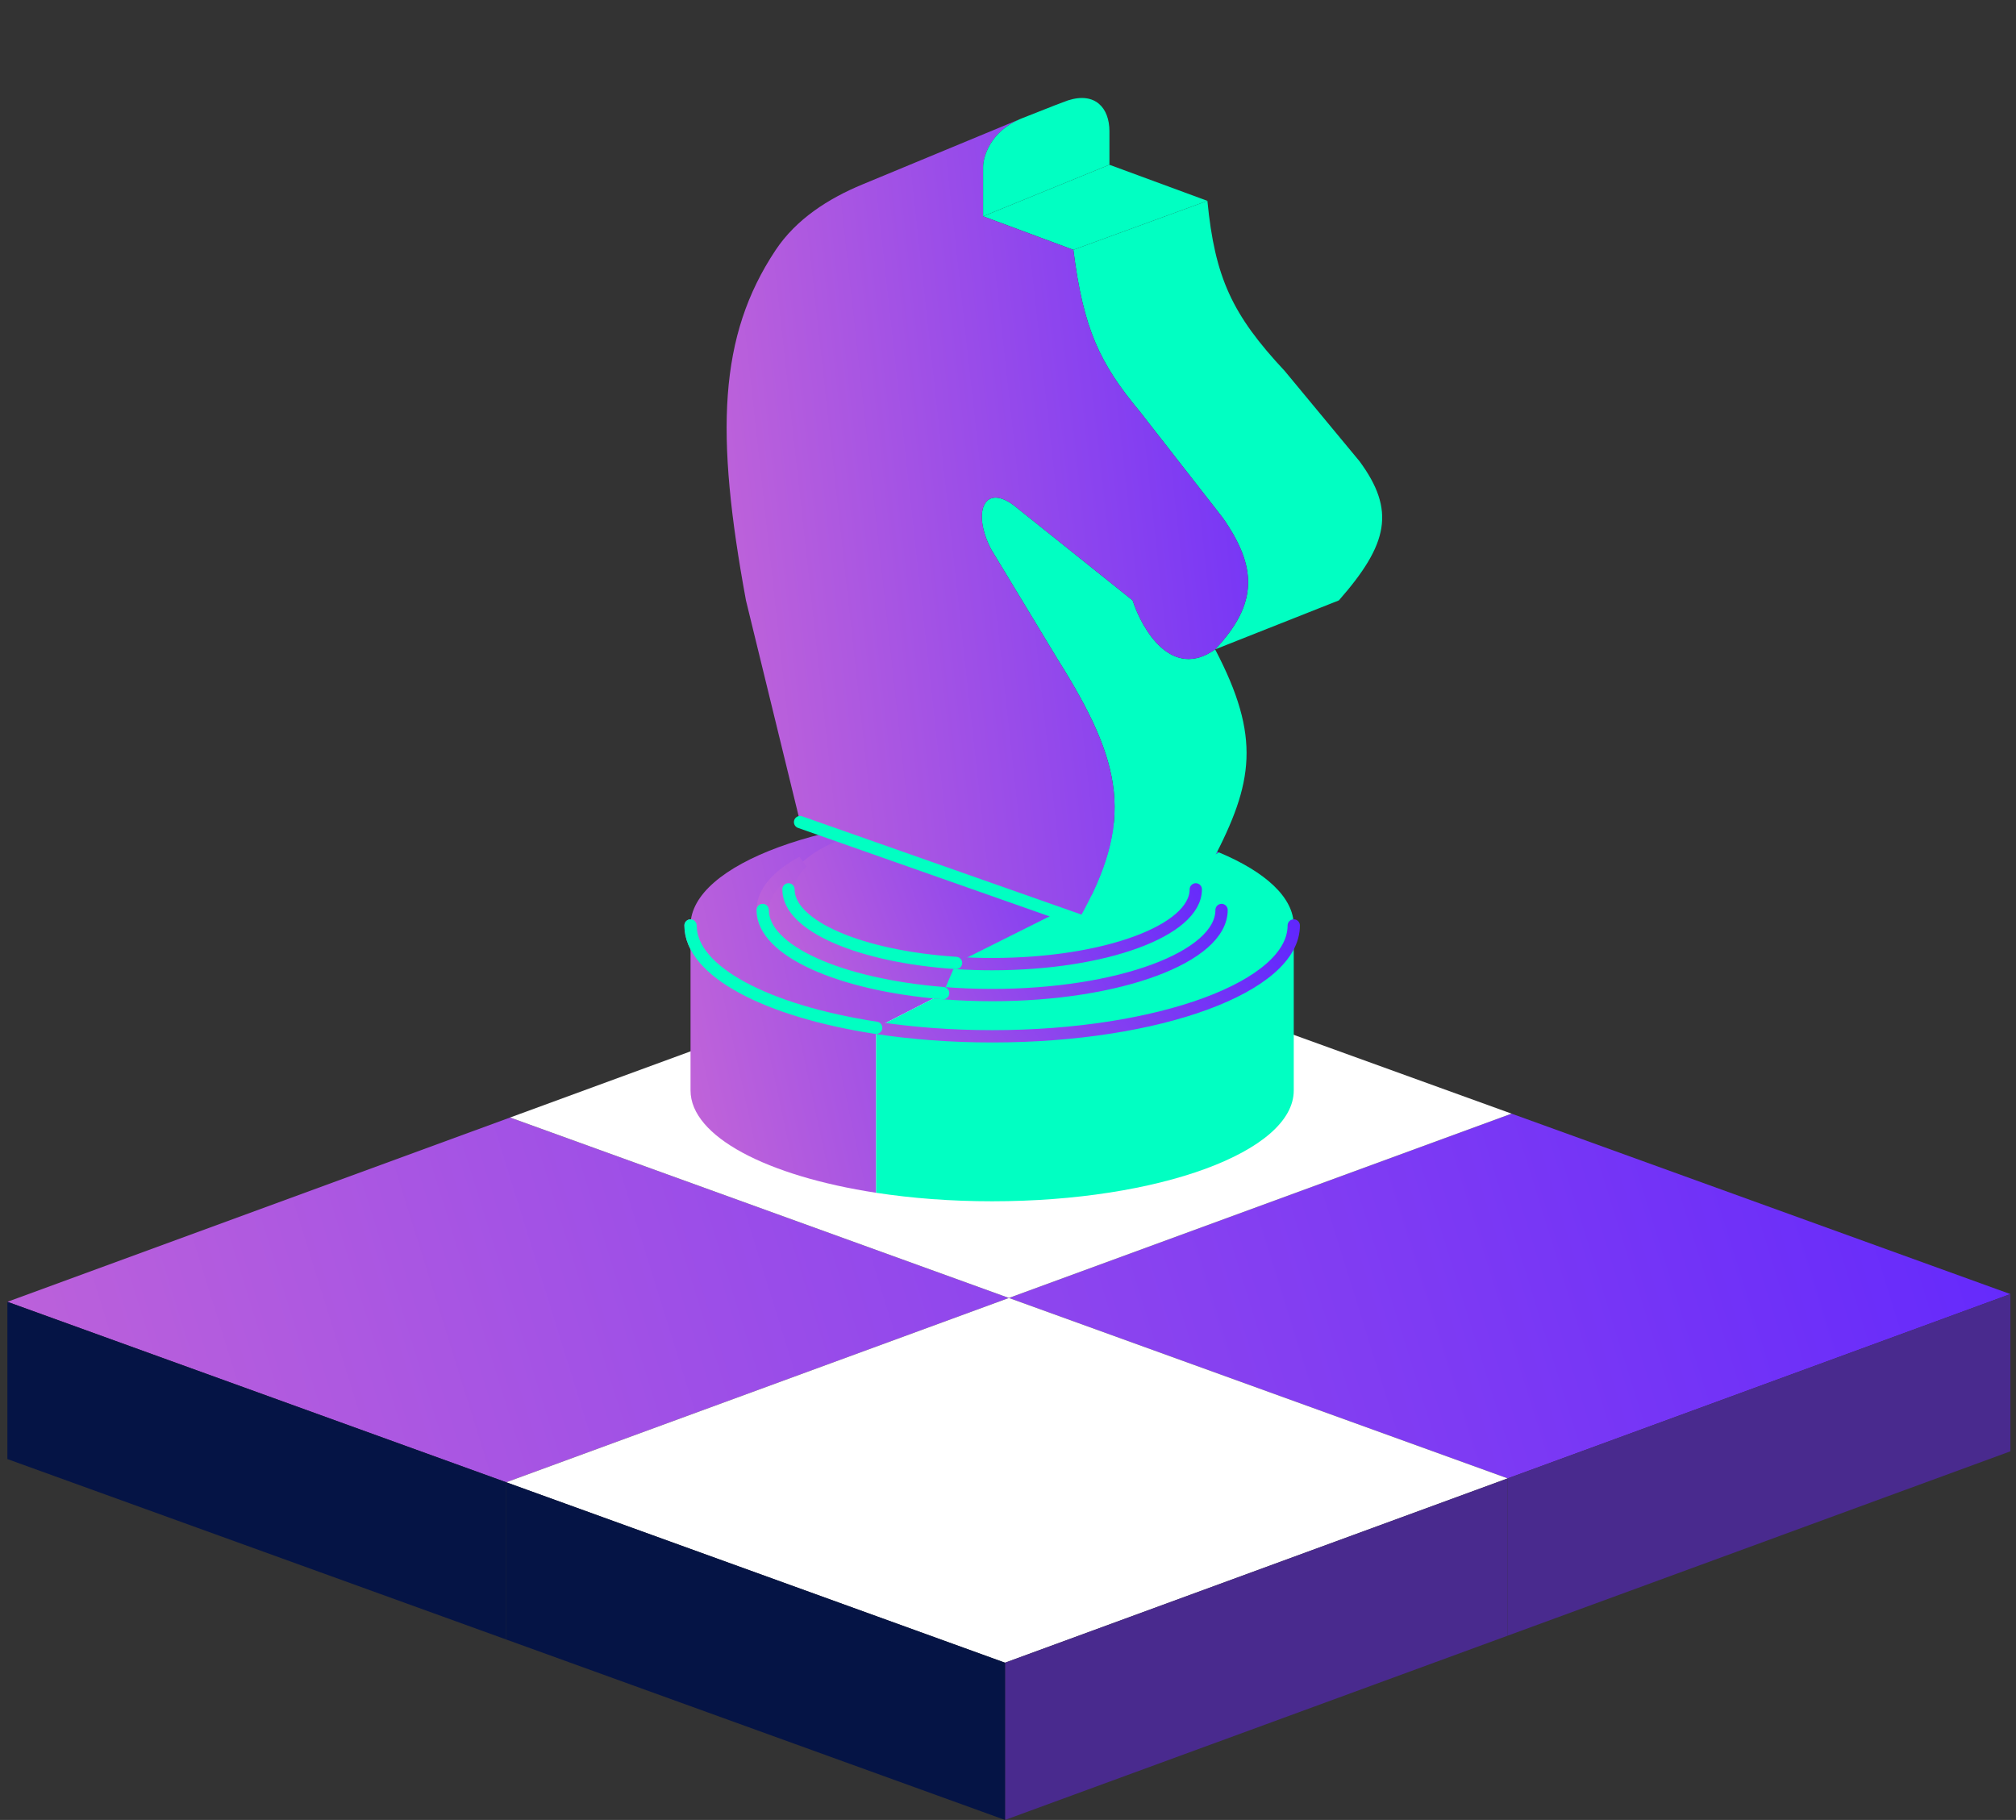
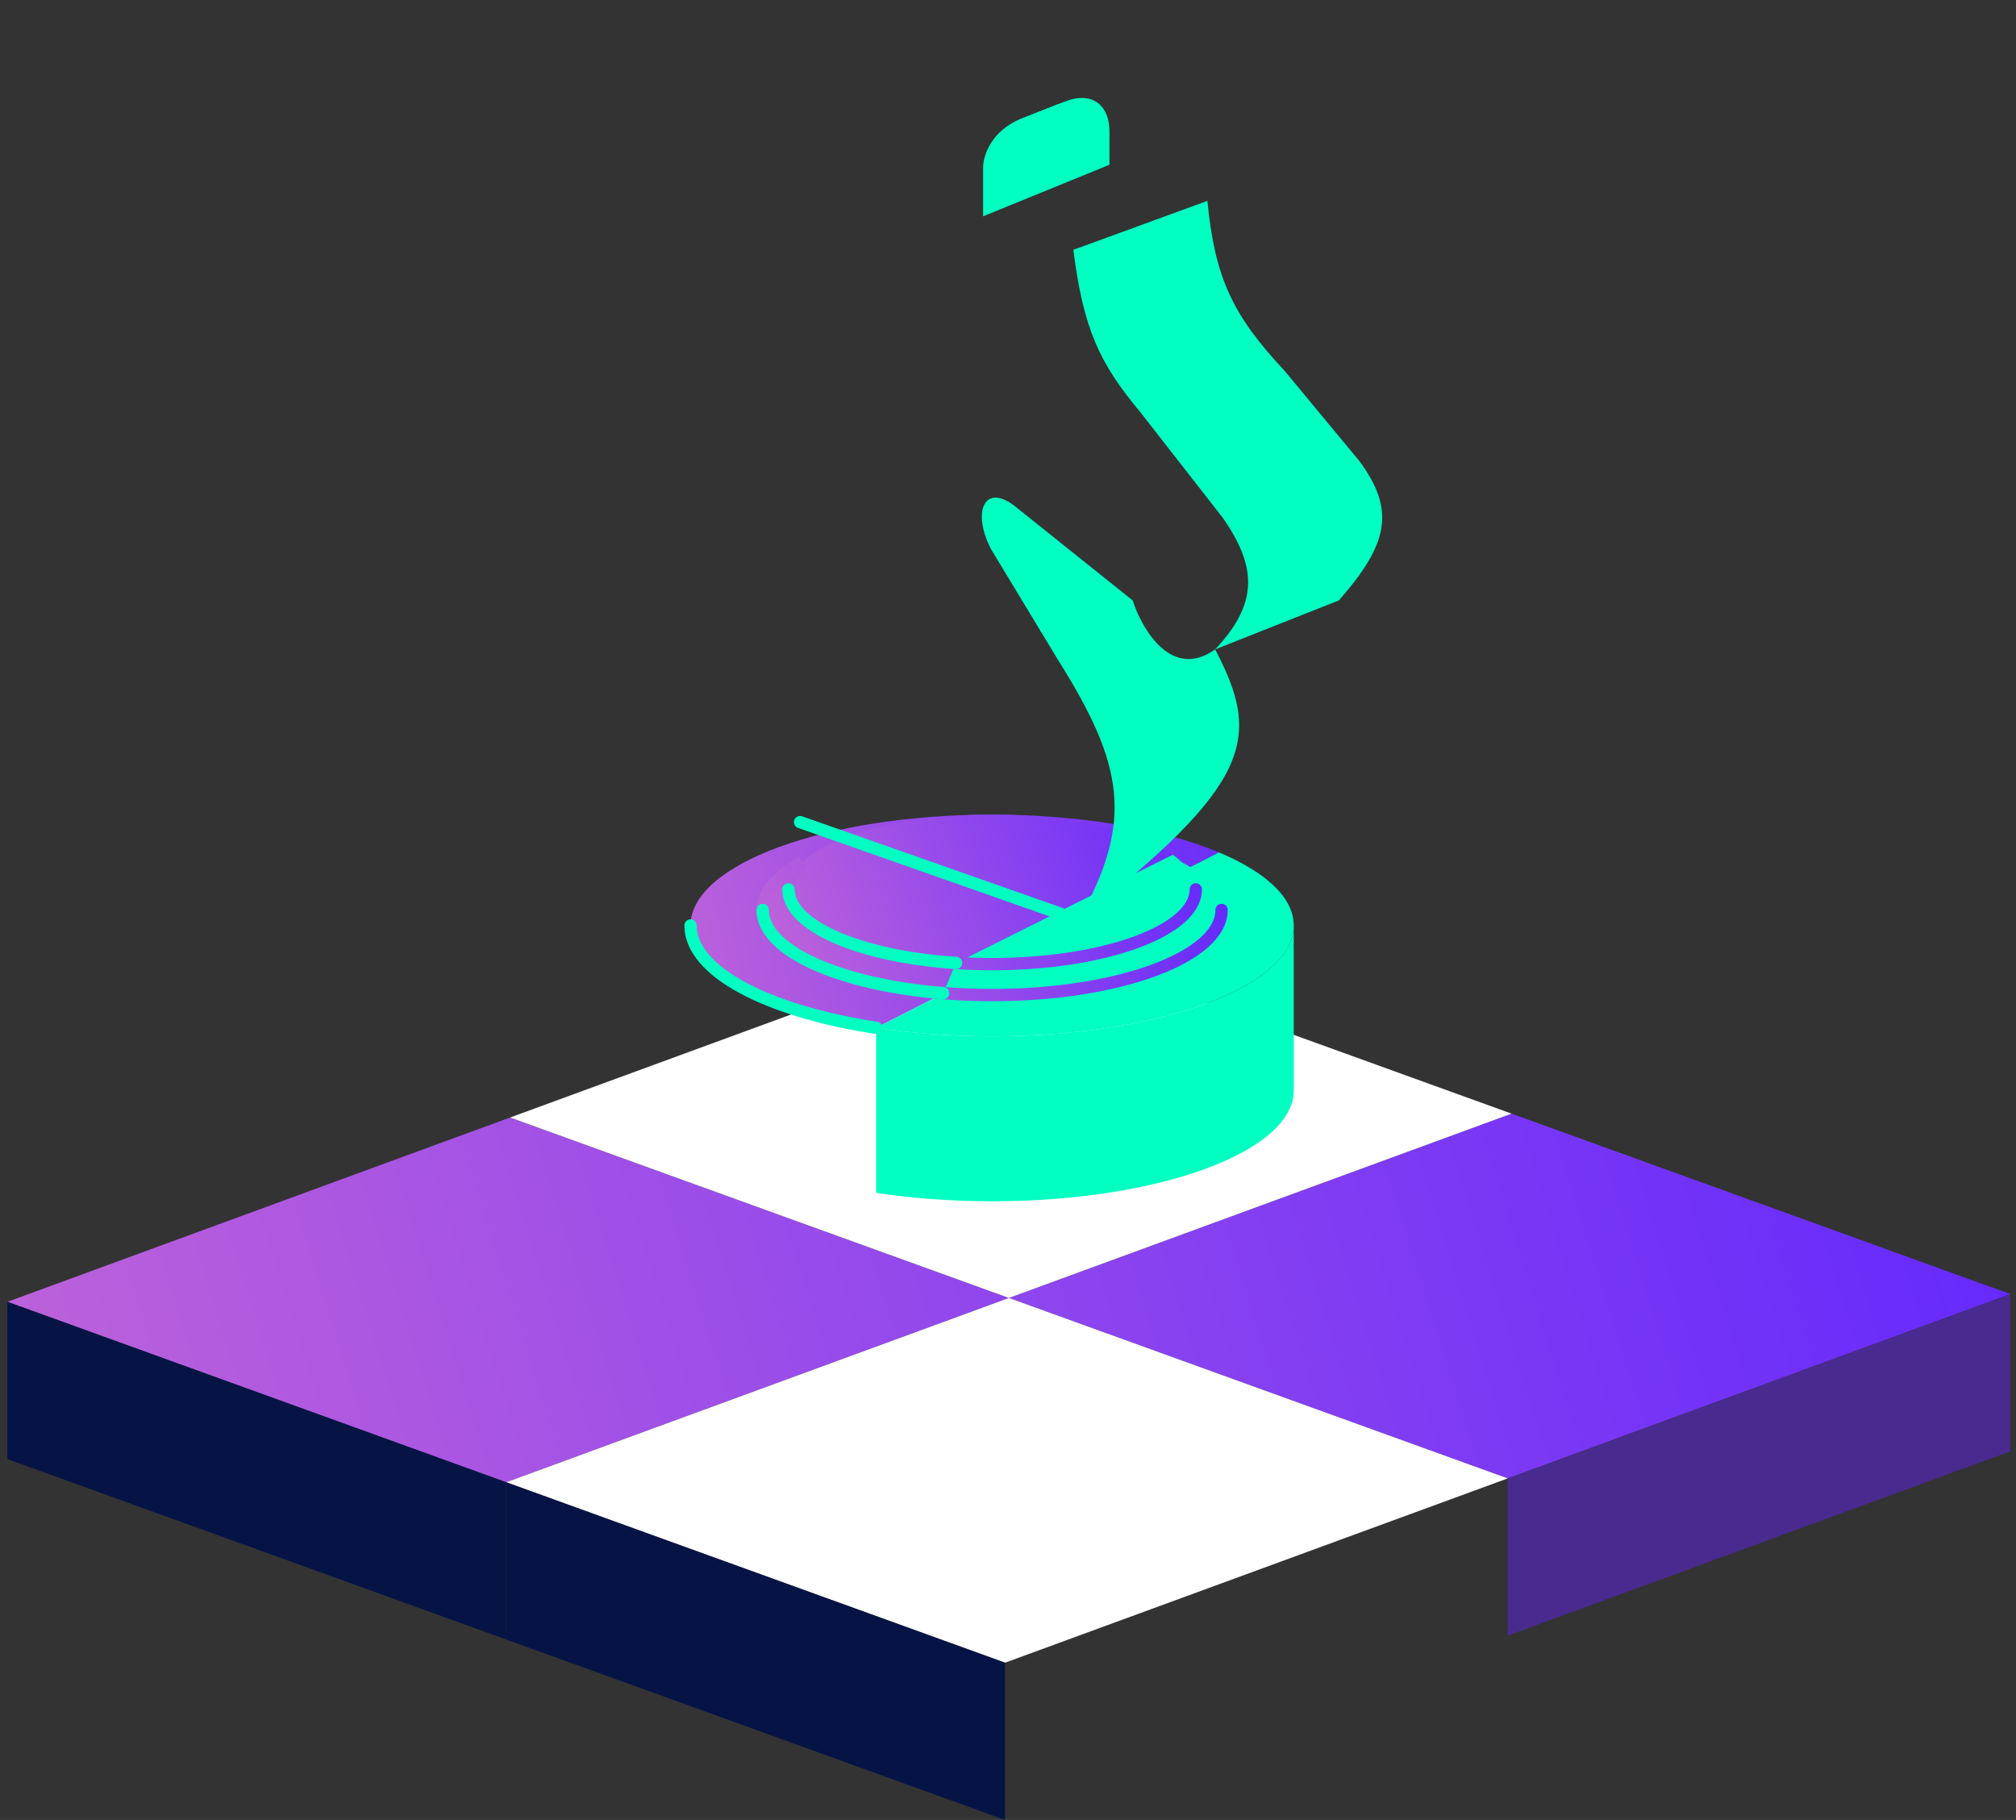
<svg xmlns="http://www.w3.org/2000/svg" width="144" height="130" viewBox="0 0 144 130" fill="none">
  <rect x="0" y="0" width="144" height="130" fill="#333333" stroke="none" />
  <path d="M36.435 79.824L0.529 92.989L36.159 105.879L72.064 92.713L36.435 79.824Z" fill="url(#paint0_linear_259_475)" />
  <path d="M107.694 105.602L143.6 92.437L107.97 79.548L72.064 92.713L107.694 105.602Z" fill="url(#paint1_linear_259_475)" />
  <path d="M71.788 118.768L107.694 105.602L72.064 92.713L36.159 105.879L71.788 118.768Z" fill="white" />
  <path d="M72.341 66.659L36.435 79.824L72.064 92.713L107.97 79.548L72.341 66.659Z" fill="white" />
  <path d="M143.6 103.669V92.437L107.694 105.602V116.835L143.6 103.669Z" fill="#492A8E" />
-   <path d="M71.788 118.768V130L107.694 116.835V105.602L71.788 118.768Z" fill="#492A8E" />
  <path d="M36.159 117.111L71.788 130V118.768L36.159 105.879V117.111Z" fill="#051445" />
  <path d="M0.529 92.989L0.529 104.222L36.159 117.111V105.879L0.529 92.989Z" fill="#051445" />
-   <path d="M49.324 66.106V77.891C49.324 81.184 54.796 84.008 62.582 85.201V73.417C54.796 72.224 49.324 69.4 49.324 66.106Z" fill="url(#paint2_linear_259_475)" />
  <path d="M70.868 58.189C58.969 58.189 49.324 61.733 49.324 66.106C49.324 69.4 54.796 72.224 62.582 73.417L87.071 60.888C83.123 59.233 77.327 58.189 70.868 58.189Z" fill="url(#paint3_linear_259_475)" />
  <path d="M92.411 66.106C92.411 70.479 82.766 74.024 70.868 74.024C67.931 74.024 65.132 73.808 62.582 73.417V85.201C65.132 85.593 67.931 85.808 70.868 85.808C82.766 85.808 92.411 82.263 92.411 77.891V66.106Z" fill="#01FFC2" />
  <path d="M70.868 74.024C82.766 74.024 92.411 70.479 92.411 66.106C92.411 64.108 90.396 62.282 87.071 60.888L62.582 73.417C65.132 73.808 67.931 74.024 70.868 74.024Z" fill="#01FFC2" />
-   <path d="M92.411 66.106C92.411 70.479 82.766 74.024 70.868 74.024C67.931 74.024 65.132 73.808 62.582 73.417C54.796 72.224 49.324 69.4 49.324 66.106" stroke="url(#paint4_linear_259_475)" stroke-width="0.879" stroke-linecap="round" />
  <path d="M49.324 66.106C49.324 69.4 54.796 72.224 62.582 73.417" stroke="#01FFC2" stroke-width="0.879" stroke-linecap="round" />
  <path d="M56.32 63.528C56.32 62.842 56.672 62.186 57.315 61.584C55.525 62.557 54.478 63.734 54.478 65.001C54.478 67.912 59.998 70.345 67.368 70.939L68.288 68.784C61.484 68.338 56.32 66.154 56.32 63.528Z" fill="url(#paint5_linear_259_475)" />
  <path d="M70.866 71.078C79.917 71.078 87.254 68.357 87.254 65.001C87.254 63.734 86.208 62.557 84.418 61.584C85.06 62.186 85.413 62.842 85.413 63.528C85.413 66.477 78.9 68.868 70.866 68.868C69.987 68.868 69.125 68.84 68.288 68.784L67.368 70.939C68.495 71.03 69.665 71.078 70.866 71.078Z" fill="#01FFC2" />
  <path d="M70.866 68.868C78.9 68.868 85.413 66.477 85.413 63.528C85.413 62.842 85.06 62.186 84.418 61.584C84.223 61.401 84.002 61.223 83.755 61.051L68.288 68.784C69.125 68.84 69.987 68.868 70.866 68.868Z" fill="#01FFC2" />
  <path d="M57.315 61.584C56.672 62.186 56.32 62.842 56.32 63.528C56.32 66.154 61.484 68.338 68.288 68.784L83.755 61.051C81.323 59.349 76.464 58.188 70.866 58.188C64.702 58.188 59.433 59.596 57.315 61.584Z" fill="url(#paint6_linear_259_475)" />
  <path d="M87.254 65.001C87.254 68.357 79.917 71.078 70.866 71.078C69.665 71.078 68.495 71.03 67.368 70.939C59.998 70.345 54.478 67.912 54.478 65.001C54.478 63.734 55.525 62.557 57.315 61.584C56.672 62.186 56.32 62.842 56.32 63.528C56.32 66.155 61.484 68.338 68.288 68.785C69.125 68.84 69.987 68.868 70.866 68.868C78.9 68.868 85.413 66.478 85.413 63.528" stroke="url(#paint7_linear_259_475)" stroke-width="0.879" stroke-linecap="round" />
  <path d="M54.478 65.001C54.478 67.912 59.998 70.345 67.368 70.939M56.32 63.528C56.32 66.154 61.484 68.338 68.288 68.784" stroke="#01FFC2" stroke-width="0.879" stroke-linecap="round" />
-   <path d="M77.036 65.719L86.611 61.484C89.527 55.92 90.09 52.675 86.795 46.386C83.702 48.595 81.578 44.974 80.903 42.887L72.617 36.258C70.407 34.417 69.362 36.415 70.775 39.205L75.563 47.122C80.226 54.54 81.06 58.632 77.036 65.719Z" fill="#01FFC2" />
+   <path d="M77.036 65.719C89.527 55.92 90.09 52.675 86.795 46.386C83.702 48.595 81.578 44.974 80.903 42.887L72.617 36.258C70.407 34.417 69.362 36.415 70.775 39.205L75.563 47.122C80.226 54.54 81.06 58.632 77.036 65.719Z" fill="#01FFC2" />
  <path d="M87.347 36.995C89.759 40.458 89.925 43.071 86.795 46.386L95.633 42.887C99.183 38.847 99.684 36.443 97.106 32.944L91.766 26.499C88.008 22.48 86.779 19.831 86.242 14.347L76.668 17.845C77.387 23.513 78.538 25.952 81.455 29.445L87.347 36.995Z" fill="#01FFC2" />
-   <path d="M70.223 15.451L76.668 17.845L86.242 14.347L79.245 11.769L70.223 15.451Z" fill="#01FFC2" />
-   <path fill-rule="evenodd" clip-rule="evenodd" d="M77.036 65.719L57.15 58.722L53.283 42.887C51.086 30.962 51.314 24.008 55.402 17.863C56.865 15.662 59.151 14.19 61.593 13.178L72.853 8.509C70.753 9.411 70.223 11.171 70.223 11.953V15.451L76.668 17.845C77.387 23.513 78.538 25.952 81.455 29.445L87.347 36.995C89.759 40.458 89.925 43.071 86.795 46.386C83.702 48.595 81.578 44.974 80.903 42.887L72.617 36.258C70.407 34.417 69.362 36.415 70.775 39.205L75.563 47.122C80.226 54.54 81.06 58.632 77.036 65.719ZM72.853 8.509C72.897 8.49 72.941 8.472 72.985 8.454L72.853 8.509Z" fill="url(#paint8_linear_259_475)" />
  <path d="M70.223 15.451L79.245 11.769V9.375C79.245 7.718 78.24 6.553 76.299 7.166C76.115 7.227 75.195 7.571 72.985 8.454L72.853 8.509C70.753 9.411 70.223 11.171 70.223 11.953V15.451Z" fill="#01FFC2" />
  <path d="M77.035 65.72L57.148 58.723" stroke="#01FFC2" stroke-width="0.879" stroke-linecap="round" />
  <defs>
    <linearGradient id="paint0_linear_259_475" x1="-1.381" y1="125.092" x2="151.902" y2="77.308" gradientUnits="userSpaceOnUse">
      <stop offset="0.039" stop-color="#BF63D9" />
      <stop offset="0.515" stop-color="#8D45EE" />
      <stop offset="1" stop-color="#5E25FE" />
    </linearGradient>
    <linearGradient id="paint1_linear_259_475" x1="-1.381" y1="125.092" x2="151.902" y2="77.308" gradientUnits="userSpaceOnUse">
      <stop offset="0.039" stop-color="#BF63D9" />
      <stop offset="0.515" stop-color="#8D45EE" />
      <stop offset="1" stop-color="#5E25FE" />
    </linearGradient>
    <linearGradient id="paint2_linear_259_475" x1="48.749" y1="83.668" x2="97.154" y2="73.246" gradientUnits="userSpaceOnUse">
      <stop offset="0.039" stop-color="#BF63D9" />
      <stop offset="0.515" stop-color="#8D45EE" />
      <stop offset="1" stop-color="#5E25FE" />
    </linearGradient>
    <linearGradient id="paint3_linear_259_475" x1="48.749" y1="83.668" x2="97.154" y2="73.246" gradientUnits="userSpaceOnUse">
      <stop offset="0.039" stop-color="#BF63D9" />
      <stop offset="0.515" stop-color="#8D45EE" />
      <stop offset="1" stop-color="#5E25FE" />
    </linearGradient>
    <linearGradient id="paint4_linear_259_475" x1="48.749" y1="73.41" x2="81.131" y2="49.09" gradientUnits="userSpaceOnUse">
      <stop offset="0.039" stop-color="#BF63D9" />
      <stop offset="0.515" stop-color="#8D45EE" />
      <stop offset="1" stop-color="#5E25FE" />
    </linearGradient>
    <linearGradient id="paint5_linear_259_475" x1="54.041" y1="70.079" x2="88.343" y2="58.04" gradientUnits="userSpaceOnUse">
      <stop offset="0.039" stop-color="#BF63D9" />
      <stop offset="0.515" stop-color="#8D45EE" />
      <stop offset="1" stop-color="#5E25FE" />
    </linearGradient>
    <linearGradient id="paint6_linear_259_475" x1="54.041" y1="70.079" x2="88.343" y2="58.04" gradientUnits="userSpaceOnUse">
      <stop offset="0.039" stop-color="#BF63D9" />
      <stop offset="0.515" stop-color="#8D45EE" />
      <stop offset="1" stop-color="#5E25FE" />
    </linearGradient>
    <linearGradient id="paint7_linear_259_475" x1="54.041" y1="70.342" x2="85.44" y2="55.382" gradientUnits="userSpaceOnUse">
      <stop offset="0.039" stop-color="#BF63D9" />
      <stop offset="0.515" stop-color="#8D45EE" />
      <stop offset="1" stop-color="#5E25FE" />
    </linearGradient>
    <linearGradient id="paint8_linear_259_475" x1="51.277" y1="61.17" x2="105.661" y2="55.184" gradientUnits="userSpaceOnUse">
      <stop offset="0.039" stop-color="#BF63D9" />
      <stop offset="0.515" stop-color="#8D45EE" />
      <stop offset="1" stop-color="#5E25FE" />
    </linearGradient>
  </defs>
</svg>